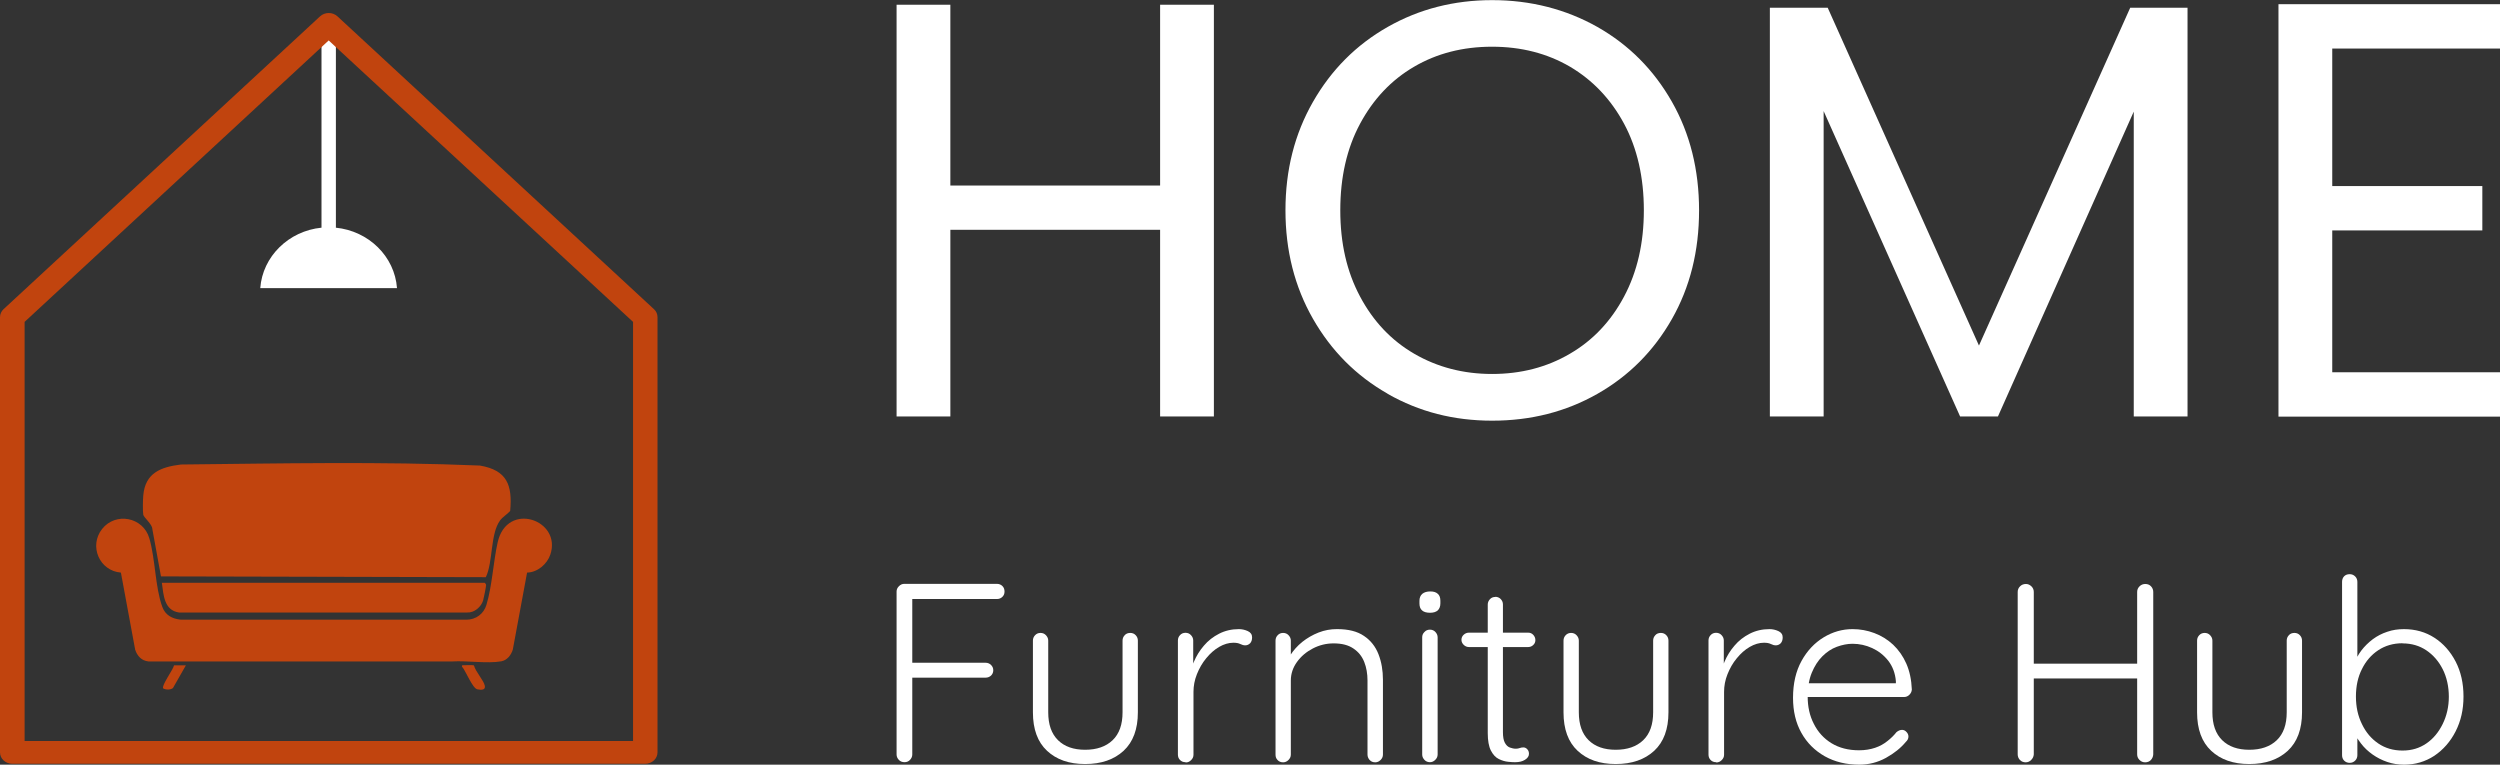
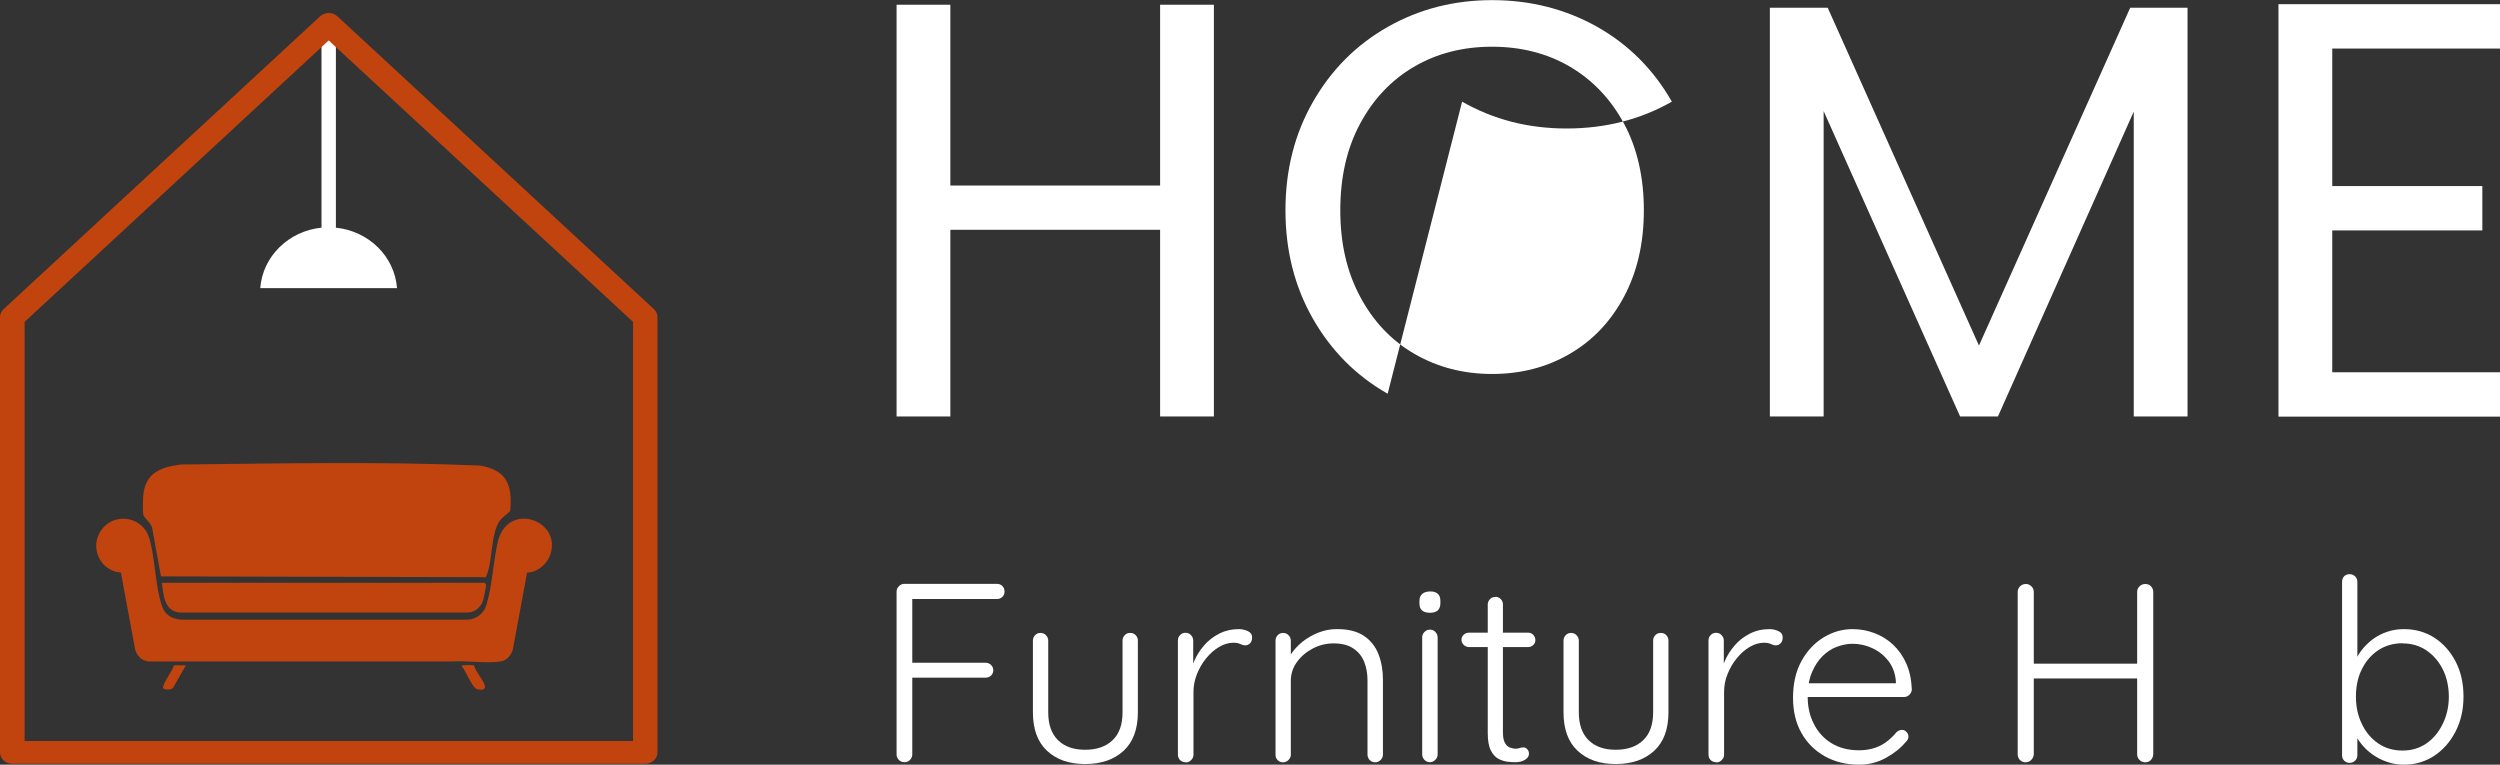
<svg xmlns="http://www.w3.org/2000/svg" viewBox="0 0 191.06 58.44" data-name="Layer 1" id="Layer_1">
  <rect x="0" y="0" width="191.06" height="58.44" fill="#333333" stroke="none" />
  <defs>
    <style>
      .cls-1 {
        fill: #fff;
      }

      .cls-2 {
        fill: #c1440e;
      }
    </style>
  </defs>
  <g>
    <path d="M69.13,58.25c-.18,0-.33-.06-.44-.18s-.17-.25-.17-.41v-12.45c0-.16.06-.29.18-.41.12-.12.25-.18.41-.18h7.08c.17,0,.31.06.42.17.11.11.16.25.16.42,0,.16-.05.29-.16.4-.11.11-.25.17-.42.17h-6.55l.08-.12v5.17l-.1-.18h5.7c.17,0,.31.06.42.17.11.11.17.24.17.4,0,.17-.06.3-.17.41-.11.1-.25.16-.42.16h-5.74l.14-.16v6.03c0,.16-.06.29-.17.41s-.25.18-.42.18Z" class="cls-1" />
    <path d="M86.38,48.37c.17,0,.31.06.42.18.11.12.16.25.16.41v5.48c0,1.28-.36,2.26-1.09,2.94-.73.67-1.7,1.01-2.94,1.01s-2.19-.34-2.91-1.01c-.72-.67-1.08-1.65-1.08-2.94v-5.48c0-.16.05-.29.16-.41s.25-.18.42-.18.31.06.42.18.17.25.17.41v5.48c0,.93.25,1.64.75,2.13s1.19.73,2.07.73,1.59-.24,2.1-.73.76-1.2.76-2.13v-5.48c0-.16.05-.29.16-.41.1-.12.25-.18.43-.18Z" class="cls-1" />
    <path d="M90.6,58.25c-.18,0-.32-.06-.43-.18s-.15-.25-.15-.41v-8.71c0-.16.05-.29.16-.41s.25-.18.42-.18.31.06.42.18.17.25.17.41v2.92l-.29.06c.04-.45.15-.9.34-1.35s.44-.86.77-1.24c.32-.38.71-.68,1.16-.91.45-.23.95-.35,1.51-.35.23,0,.46.05.68.15.22.1.33.26.33.48,0,.19-.05.34-.15.45-.1.1-.23.16-.37.16-.12,0-.24-.03-.38-.1s-.31-.1-.53-.1c-.36,0-.73.11-1.09.32s-.69.5-.99.87c-.3.36-.53.77-.71,1.22s-.26.9-.26,1.35v4.8c0,.16-.06.29-.18.41s-.25.18-.41.18Z" class="cls-1" />
    <path d="M102.19,48.08c.86,0,1.54.17,2.05.52.51.34.88.81,1.11,1.4.23.59.34,1.24.34,1.95v5.72c0,.16-.06.29-.18.41-.12.12-.25.18-.41.18-.18,0-.32-.06-.43-.18-.1-.12-.16-.25-.16-.41v-5.66c0-.52-.08-.99-.25-1.42-.17-.43-.44-.77-.83-1.03-.38-.26-.88-.39-1.51-.39-.56,0-1.09.13-1.59.39s-.9.6-1.21,1.03c-.31.43-.47.9-.47,1.42v5.66c0,.16-.06.29-.18.41s-.25.18-.41.18c-.18,0-.32-.06-.43-.18s-.15-.25-.15-.41v-8.71c0-.16.05-.29.16-.41s.25-.18.42-.18.31.06.42.18.17.25.17.41v1.63l-.45.7c.03-.41.16-.81.4-1.2.24-.38.55-.73.92-1.03.38-.3.79-.54,1.25-.72s.92-.26,1.39-.26Z" class="cls-1" />
    <path d="M109.29,46.83c-.27,0-.48-.06-.61-.18-.14-.12-.2-.3-.2-.54v-.19c0-.23.07-.41.22-.54.15-.12.35-.18.61-.18s.44.06.57.18c.14.12.2.3.2.54v.19c0,.23-.07.41-.2.54-.14.12-.33.18-.59.18ZM109.87,57.66c0,.16-.06.29-.18.41-.12.12-.25.18-.41.18-.17,0-.31-.06-.42-.18-.11-.12-.17-.25-.17-.41v-8.95c0-.16.05-.29.17-.41.11-.12.25-.18.42-.18s.31.06.42.18c.11.12.17.25.17.41v8.95Z" class="cls-1" />
    <path d="M112.26,48.35h4.53c.16,0,.29.06.39.17s.16.24.16.4c0,.14-.05.27-.16.37-.1.1-.23.16-.39.16h-4.53c-.15,0-.29-.06-.4-.17s-.17-.24-.17-.38c0-.16.06-.29.17-.39.11-.1.24-.16.4-.16ZM114.27,45.61c.17,0,.31.06.42.17.11.12.17.25.17.41v9.76c0,.36.05.64.15.82.1.18.22.3.38.36.16.06.31.09.47.09.1,0,.2-.02.28-.05.08-.03.18-.05.28-.05.12,0,.22.05.3.14.09.09.13.21.13.35,0,.18-.1.33-.31.46s-.45.18-.74.18c-.12,0-.29,0-.53-.03-.23-.02-.47-.09-.72-.21-.25-.12-.45-.34-.61-.65s-.24-.76-.24-1.34v-9.82c0-.16.06-.29.17-.41.11-.12.25-.17.42-.17Z" class="cls-1" />
    <path d="M126.93,48.37c.17,0,.31.06.42.18.11.12.16.25.16.41v5.48c0,1.28-.36,2.26-1.09,2.94-.73.67-1.7,1.01-2.94,1.01s-2.19-.34-2.91-1.01c-.72-.67-1.08-1.65-1.08-2.94v-5.48c0-.16.05-.29.16-.41s.25-.18.42-.18.31.06.42.18.17.25.17.41v5.48c0,.93.25,1.64.75,2.13s1.19.73,2.07.73,1.59-.24,2.1-.73.76-1.2.76-2.13v-5.48c0-.16.05-.29.16-.41.1-.12.25-.18.43-.18Z" class="cls-1" />
    <path d="M131.15,58.25c-.18,0-.32-.06-.43-.18s-.15-.25-.15-.41v-8.71c0-.16.05-.29.16-.41s.25-.18.42-.18.31.06.42.18.17.25.17.41v2.92l-.29.06c.04-.45.15-.9.34-1.35s.44-.86.77-1.24c.32-.38.71-.68,1.16-.91.45-.23.95-.35,1.51-.35.23,0,.46.05.68.15.22.1.33.26.33.48,0,.19-.05.34-.15.45-.1.1-.23.16-.37.16-.12,0-.24-.03-.38-.1s-.31-.1-.53-.1c-.36,0-.73.11-1.09.32s-.69.5-.99.87c-.3.36-.53.77-.71,1.22s-.26.9-.26,1.35v4.8c0,.16-.06.29-.18.41s-.25.18-.41.18Z" class="cls-1" />
    <path d="M142.11,58.44c-1,0-1.88-.21-2.65-.64-.76-.43-1.36-1.02-1.79-1.79-.43-.76-.64-1.66-.64-2.68,0-1.1.22-2.04.65-2.82.43-.78,1-1.38,1.69-1.8.69-.42,1.43-.63,2.21-.63.57,0,1.13.1,1.66.3.54.2,1.02.5,1.44.89.42.4.76.88,1.01,1.45.25.57.39,1.23.42,1.98-.01.16-.08.29-.19.4s-.25.17-.41.17h-7.8l-.23-1.05h7.66l-.25.23v-.39c-.05-.61-.25-1.13-.58-1.56-.34-.43-.75-.75-1.23-.97-.48-.22-.98-.33-1.5-.33-.39,0-.79.08-1.2.23s-.78.4-1.11.73c-.33.33-.6.75-.81,1.26-.21.51-.31,1.12-.31,1.82,0,.77.15,1.46.47,2.08.31.62.76,1.12,1.35,1.48.59.36,1.29.54,2.11.54.45,0,.86-.07,1.22-.19s.68-.3.95-.52c.27-.21.5-.44.68-.67.14-.12.29-.18.43-.18.13,0,.24.05.34.16.1.1.15.22.15.35,0,.16-.07.29-.2.41-.39.47-.89.87-1.52,1.22-.62.34-1.3.52-2.04.52Z" class="cls-1" />
    <path d="M154.83,44.63c.16,0,.29.06.42.18.12.12.18.26.18.43v12.41c-.01.17-.08.31-.2.43s-.26.18-.42.18c-.18,0-.33-.06-.44-.18s-.17-.26-.17-.43v-12.41c0-.17.06-.31.18-.43.12-.12.27-.18.45-.18ZM154.73,50.72h9.24l-.02,1.13h-9.3l.08-1.13ZM163.95,44.63c.18,0,.33.06.44.18.11.12.17.26.17.43v12.41c-.01.17-.07.31-.18.43-.11.12-.26.18-.44.18-.17,0-.31-.06-.43-.18s-.18-.26-.18-.43v-12.41c0-.17.06-.31.18-.43.12-.12.27-.18.44-.18Z" class="cls-1" />
-     <path d="M175.35,48.37c.17,0,.31.06.42.18.11.12.16.25.16.41v5.48c0,1.28-.36,2.26-1.09,2.94-.73.67-1.7,1.01-2.94,1.01s-2.19-.34-2.91-1.01c-.72-.67-1.08-1.65-1.08-2.94v-5.48c0-.16.05-.29.16-.41s.25-.18.42-.18.31.06.42.18.17.25.17.41v5.48c0,.93.25,1.64.75,2.13s1.19.73,2.07.73,1.59-.24,2.1-.73.76-1.2.76-2.13v-5.48c0-.16.05-.29.16-.41.1-.12.25-.18.43-.18Z" class="cls-1" />
    <path d="M183.71,48.08c.88,0,1.66.22,2.34.66.68.44,1.22,1.05,1.62,1.82.4.77.6,1.66.6,2.67s-.2,1.87-.6,2.66c-.4.79-.95,1.41-1.63,1.87-.69.45-1.46.68-2.31.68-.45,0-.88-.07-1.29-.21-.41-.14-.78-.33-1.12-.57-.34-.24-.64-.52-.89-.85s-.47-.67-.62-1.05l.35-.25v2.2c0,.17-.06.31-.17.42-.11.11-.25.17-.42.17s-.31-.06-.42-.17c-.11-.11-.16-.25-.16-.42v-13.24c0-.17.05-.31.15-.42s.25-.17.43-.17c.17,0,.31.06.42.17s.17.25.17.42v6.51l-.27-.16c.13-.4.32-.77.57-1.1.25-.33.55-.62.88-.87.34-.25.71-.44,1.11-.57.4-.14.82-.2,1.26-.2ZM183.61,49.16c-.7,0-1.32.18-1.85.53-.53.35-.95.83-1.25,1.44-.31.61-.46,1.31-.46,2.1s.15,1.48.46,2.11c.3.63.72,1.12,1.25,1.48.53.36,1.15.54,1.85.54s1.29-.18,1.82-.54c.53-.36.94-.86,1.25-1.49s.47-1.33.47-2.09-.16-1.49-.47-2.1-.73-1.09-1.25-1.44-1.13-.53-1.82-.53Z" class="cls-1" />
  </g>
  <g>
    <path d="M92.77.36v31.47h-4.11v-14.27h-16.03v14.27h-4.11V.36h4.11v13.82h16.03V.36h4.11Z" class="cls-1" />
-     <path d="M106.05,30.09c-2.41-1.37-4.31-3.28-5.71-5.73-1.4-2.45-2.1-5.21-2.1-8.29s.7-5.83,2.1-8.28c1.4-2.45,3.3-4.36,5.71-5.73,2.41-1.37,5.07-2.05,7.99-2.05s5.63.69,8.04,2.05c2.41,1.37,4.3,3.27,5.69,5.71s2.08,5.21,2.08,8.31-.69,5.87-2.08,8.31-3.28,4.34-5.69,5.71c-2.41,1.37-5.09,2.05-8.04,2.05s-5.58-.68-7.99-2.05ZM119.97,27.04c1.76-1.02,3.14-2.48,4.15-4.38,1.01-1.9,1.51-4.09,1.51-6.59s-.5-4.73-1.51-6.61c-1.01-1.88-2.39-3.33-4.13-4.36-1.75-1.02-3.73-1.53-5.96-1.53s-4.22.51-5.96,1.53c-1.75,1.02-3.12,2.48-4.13,4.36-1.01,1.88-1.51,4.09-1.51,6.61s.5,4.7,1.51,6.59c1.01,1.9,2.39,3.36,4.15,4.38,1.76,1.02,3.74,1.54,5.94,1.54s4.18-.51,5.94-1.54Z" class="cls-1" />
+     <path d="M106.05,30.09c-2.41-1.37-4.31-3.28-5.71-5.73-1.4-2.45-2.1-5.21-2.1-8.29s.7-5.83,2.1-8.28c1.4-2.45,3.3-4.36,5.71-5.73,2.41-1.37,5.07-2.05,7.99-2.05s5.63.69,8.04,2.05c2.41,1.37,4.3,3.27,5.69,5.71c-2.41,1.37-5.09,2.05-8.04,2.05s-5.58-.68-7.99-2.05ZM119.97,27.04c1.76-1.02,3.14-2.48,4.15-4.38,1.01-1.9,1.51-4.09,1.51-6.59s-.5-4.73-1.51-6.61c-1.01-1.88-2.39-3.33-4.13-4.36-1.75-1.02-3.73-1.53-5.96-1.53s-4.22.51-5.96,1.53c-1.75,1.02-3.12,2.48-4.13,4.36-1.01,1.88-1.51,4.09-1.51,6.61s.5,4.7,1.51,6.59c1.01,1.9,2.39,3.36,4.15,4.38,1.76,1.02,3.74,1.54,5.94,1.54s4.18-.51,5.94-1.54Z" class="cls-1" />
    <path d="M167.18.59v31.24h-4.11V8.53l-10.38,23.3h-2.89l-10.43-23.34v23.34h-4.11V.59h4.42l11.56,25.82L162.8.59h4.38Z" class="cls-1" />
    <path d="M178.24,3.7v10.52h11.47v3.39h-11.47v10.84h12.82v3.39h-16.93V.32h16.93v3.39h-12.82Z" class="cls-1" />
  </g>
  <g>
    <path d="M25.67,17.39s0-.02,0-.03V1.87c0-.28-.24-.51-.55-.51s-.55.23-.55.51v15.5s0,.02,0,.03c-2.51.25-4.5,2.2-4.68,4.62h10.45c-.18-2.43-2.17-4.37-4.68-4.62Z" class="cls-1" />
    <path d="M49.31,58.37H.94c-.52,0-.94-.39-.94-.87V24.24c0-.23.1-.45.27-.61L24.46,1.25c.37-.34.96-.34,1.33,0l24.19,22.38c.18.16.27.38.27.61v33.26c0,.48-.42.87-.94.87ZM1.88,56.63h46.5V24.6L25.12,3.09,1.88,24.6v32.03Z" class="cls-2" />
    <g>
      <path d="M12.3,44.04l-.66-3.62c0-.35-.65-.87-.69-1.08-.05-.28-.03-1.17,0-1.48.15-1.72,1.34-2.17,2.88-2.36,7.6-.08,15.26-.24,22.85.08,2.07.36,2.49,1.48,2.31,3.47-.23.26-.56.44-.77.72-.76,1.03-.53,3.16-1.09,4.34l-24.82-.06Z" class="cls-2" />
      <path d="M40.28,43.77l-1.09,5.88c-.13.41-.43.81-.88.89-1.04.19-2.64-.06-3.73.01H11.34c-.52-.06-.85-.41-1.01-.9l-1.09-5.89c-1.64-.13-2.46-2.03-1.44-3.33,1.04-1.32,3.14-.91,3.61.7s.44,3.72.99,5.24c.23.65.76.92,1.42.99h21.82c.73,0,1.34-.45,1.54-1.15.43-1.43.52-3.26.85-4.75.71-3.2,4.92-1.73,4.03.92-.25.74-.98,1.36-1.78,1.38Z" class="cls-2" />
      <path d="M12.37,44.54h24.68s.1.1.1.17c0,.12-.18,1.03-.23,1.19-.16.49-.67.94-1.22.91H13.68c-1.15-.17-1.18-1.35-1.31-2.27Z" class="cls-2" />
      <path d="M36.22,50.85c.12.48.73,1.12.83,1.55.08.35-.28.34-.57.28-.37-.07-.89-1.42-1.17-1.73-.02-.14,0-.09.1-.11.11-.01.76-.02.8.01Z" class="cls-2" />
      <path d="M14.21,50.84l-.99,1.74c-.18.15-.54.15-.75.03-.15-.21.77-1.44.83-1.76h.91Z" class="cls-2" />
    </g>
  </g>
</svg>